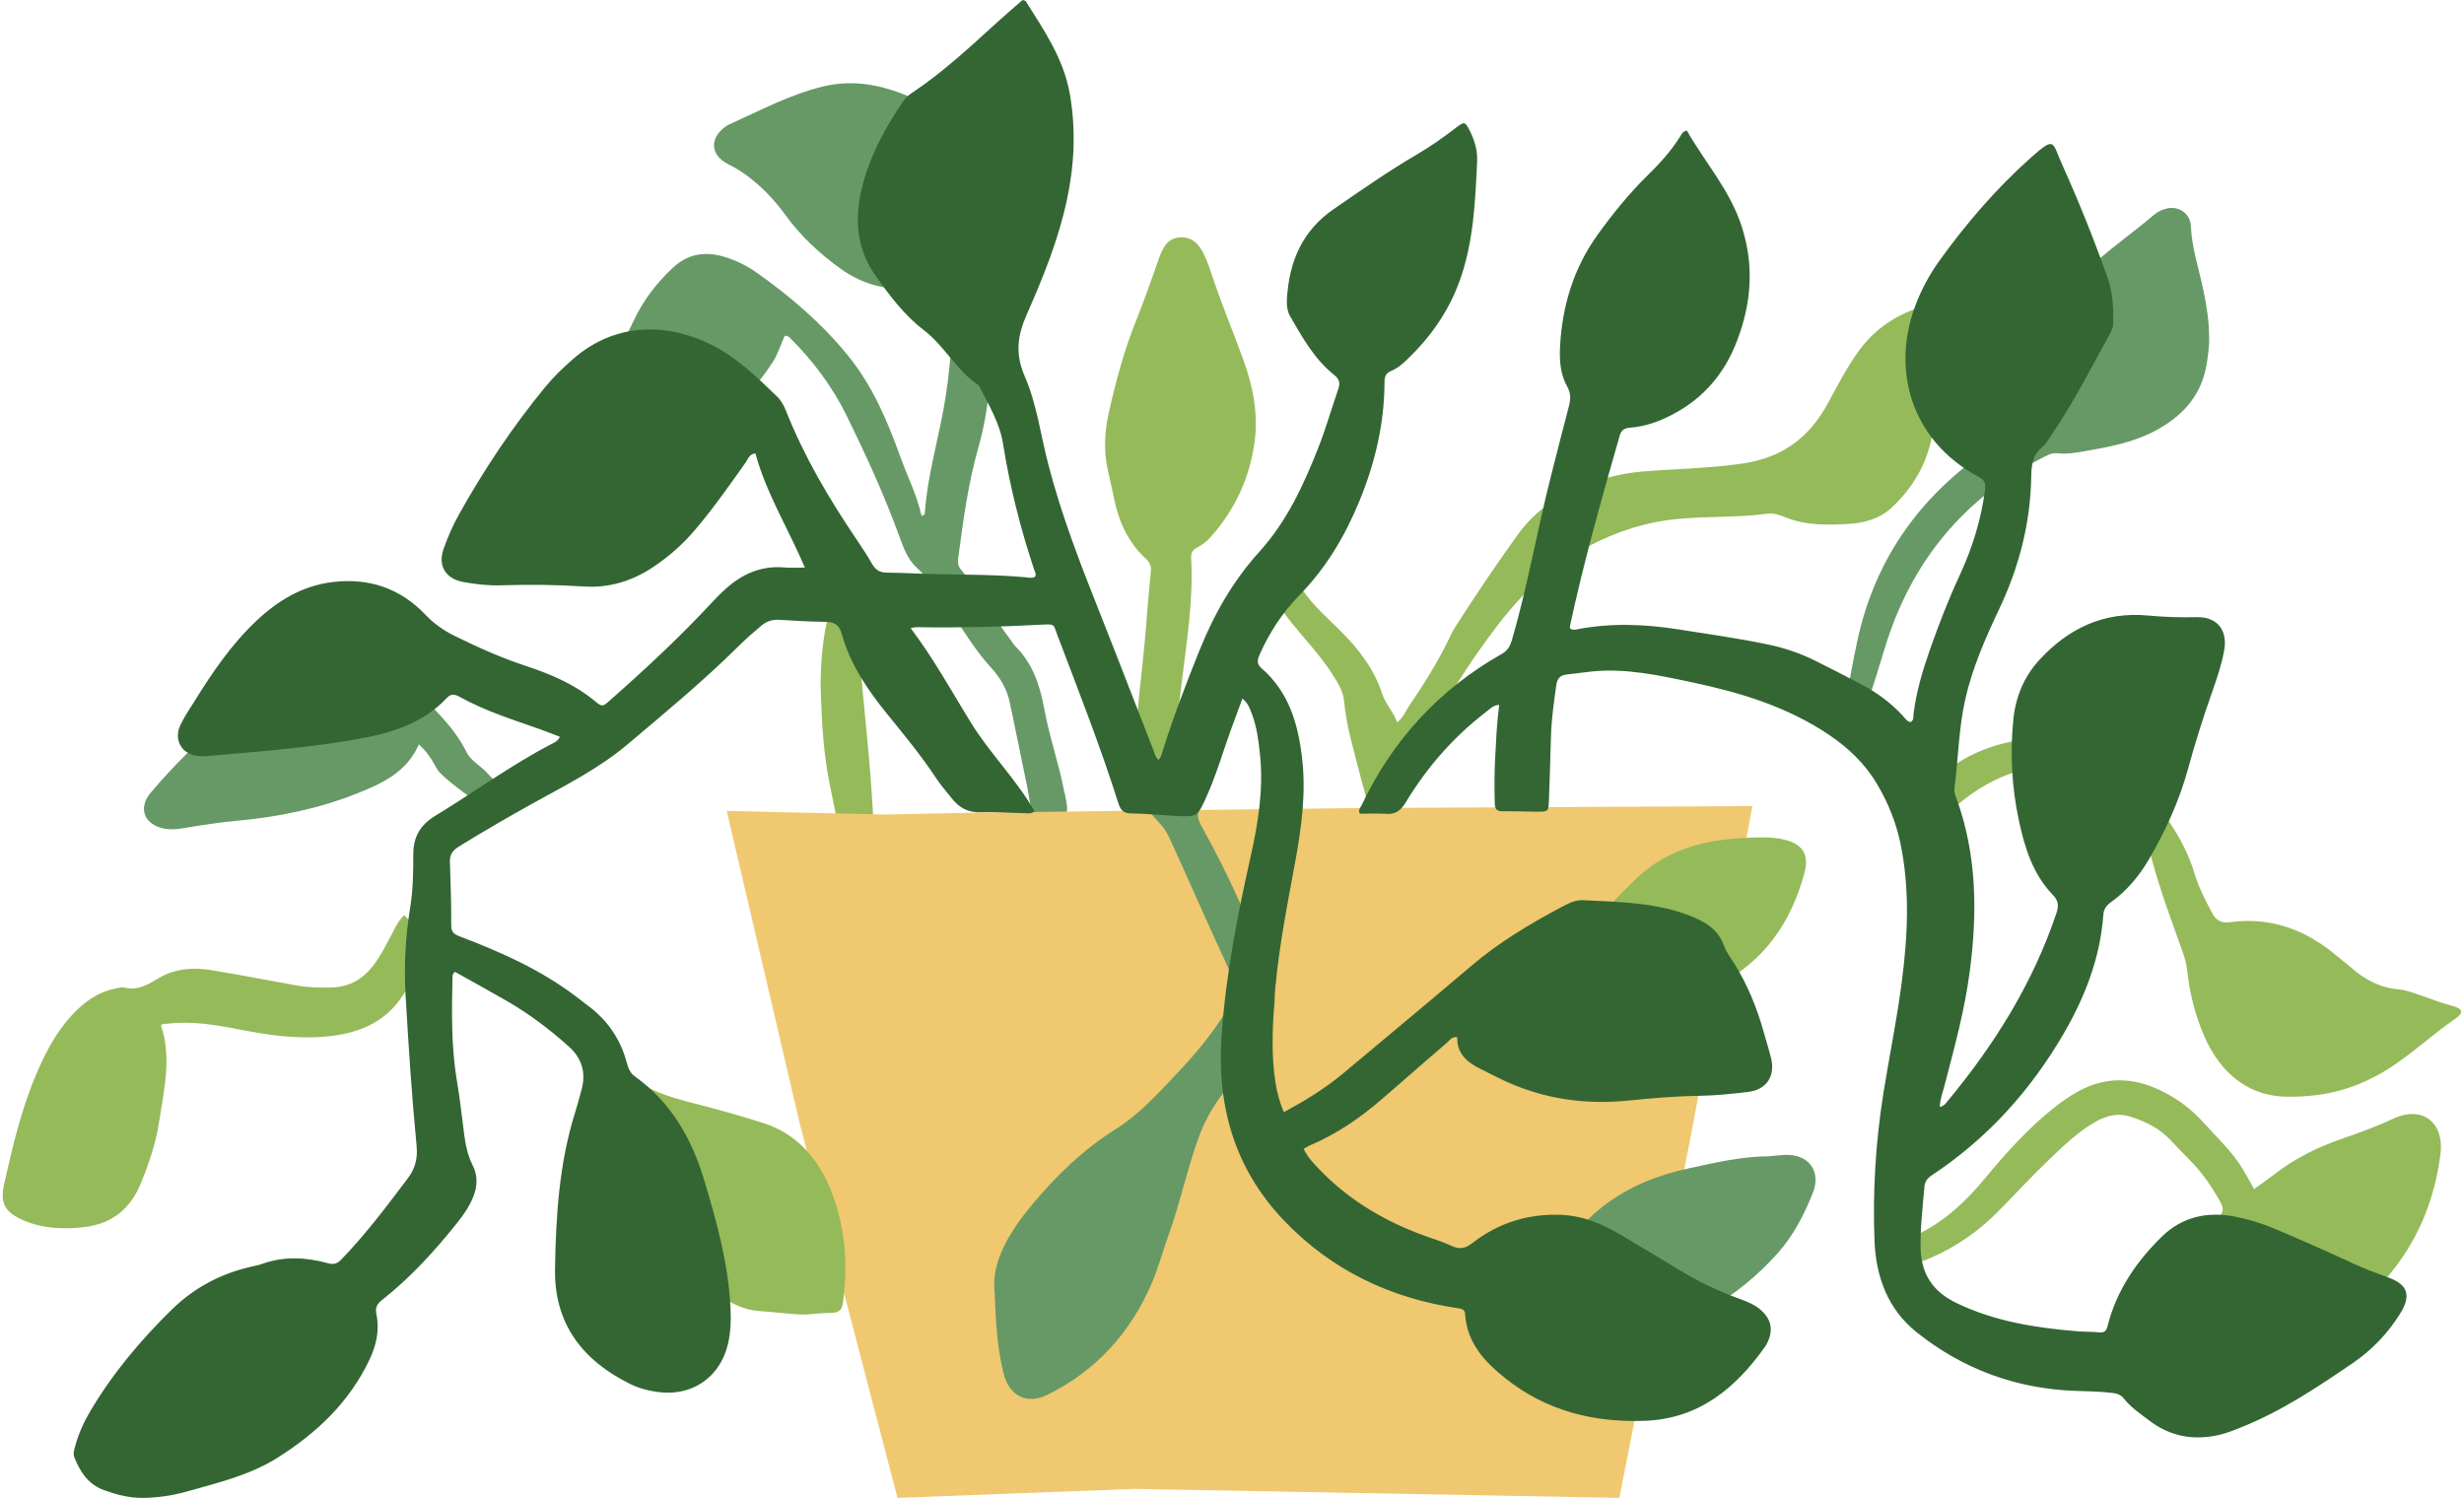
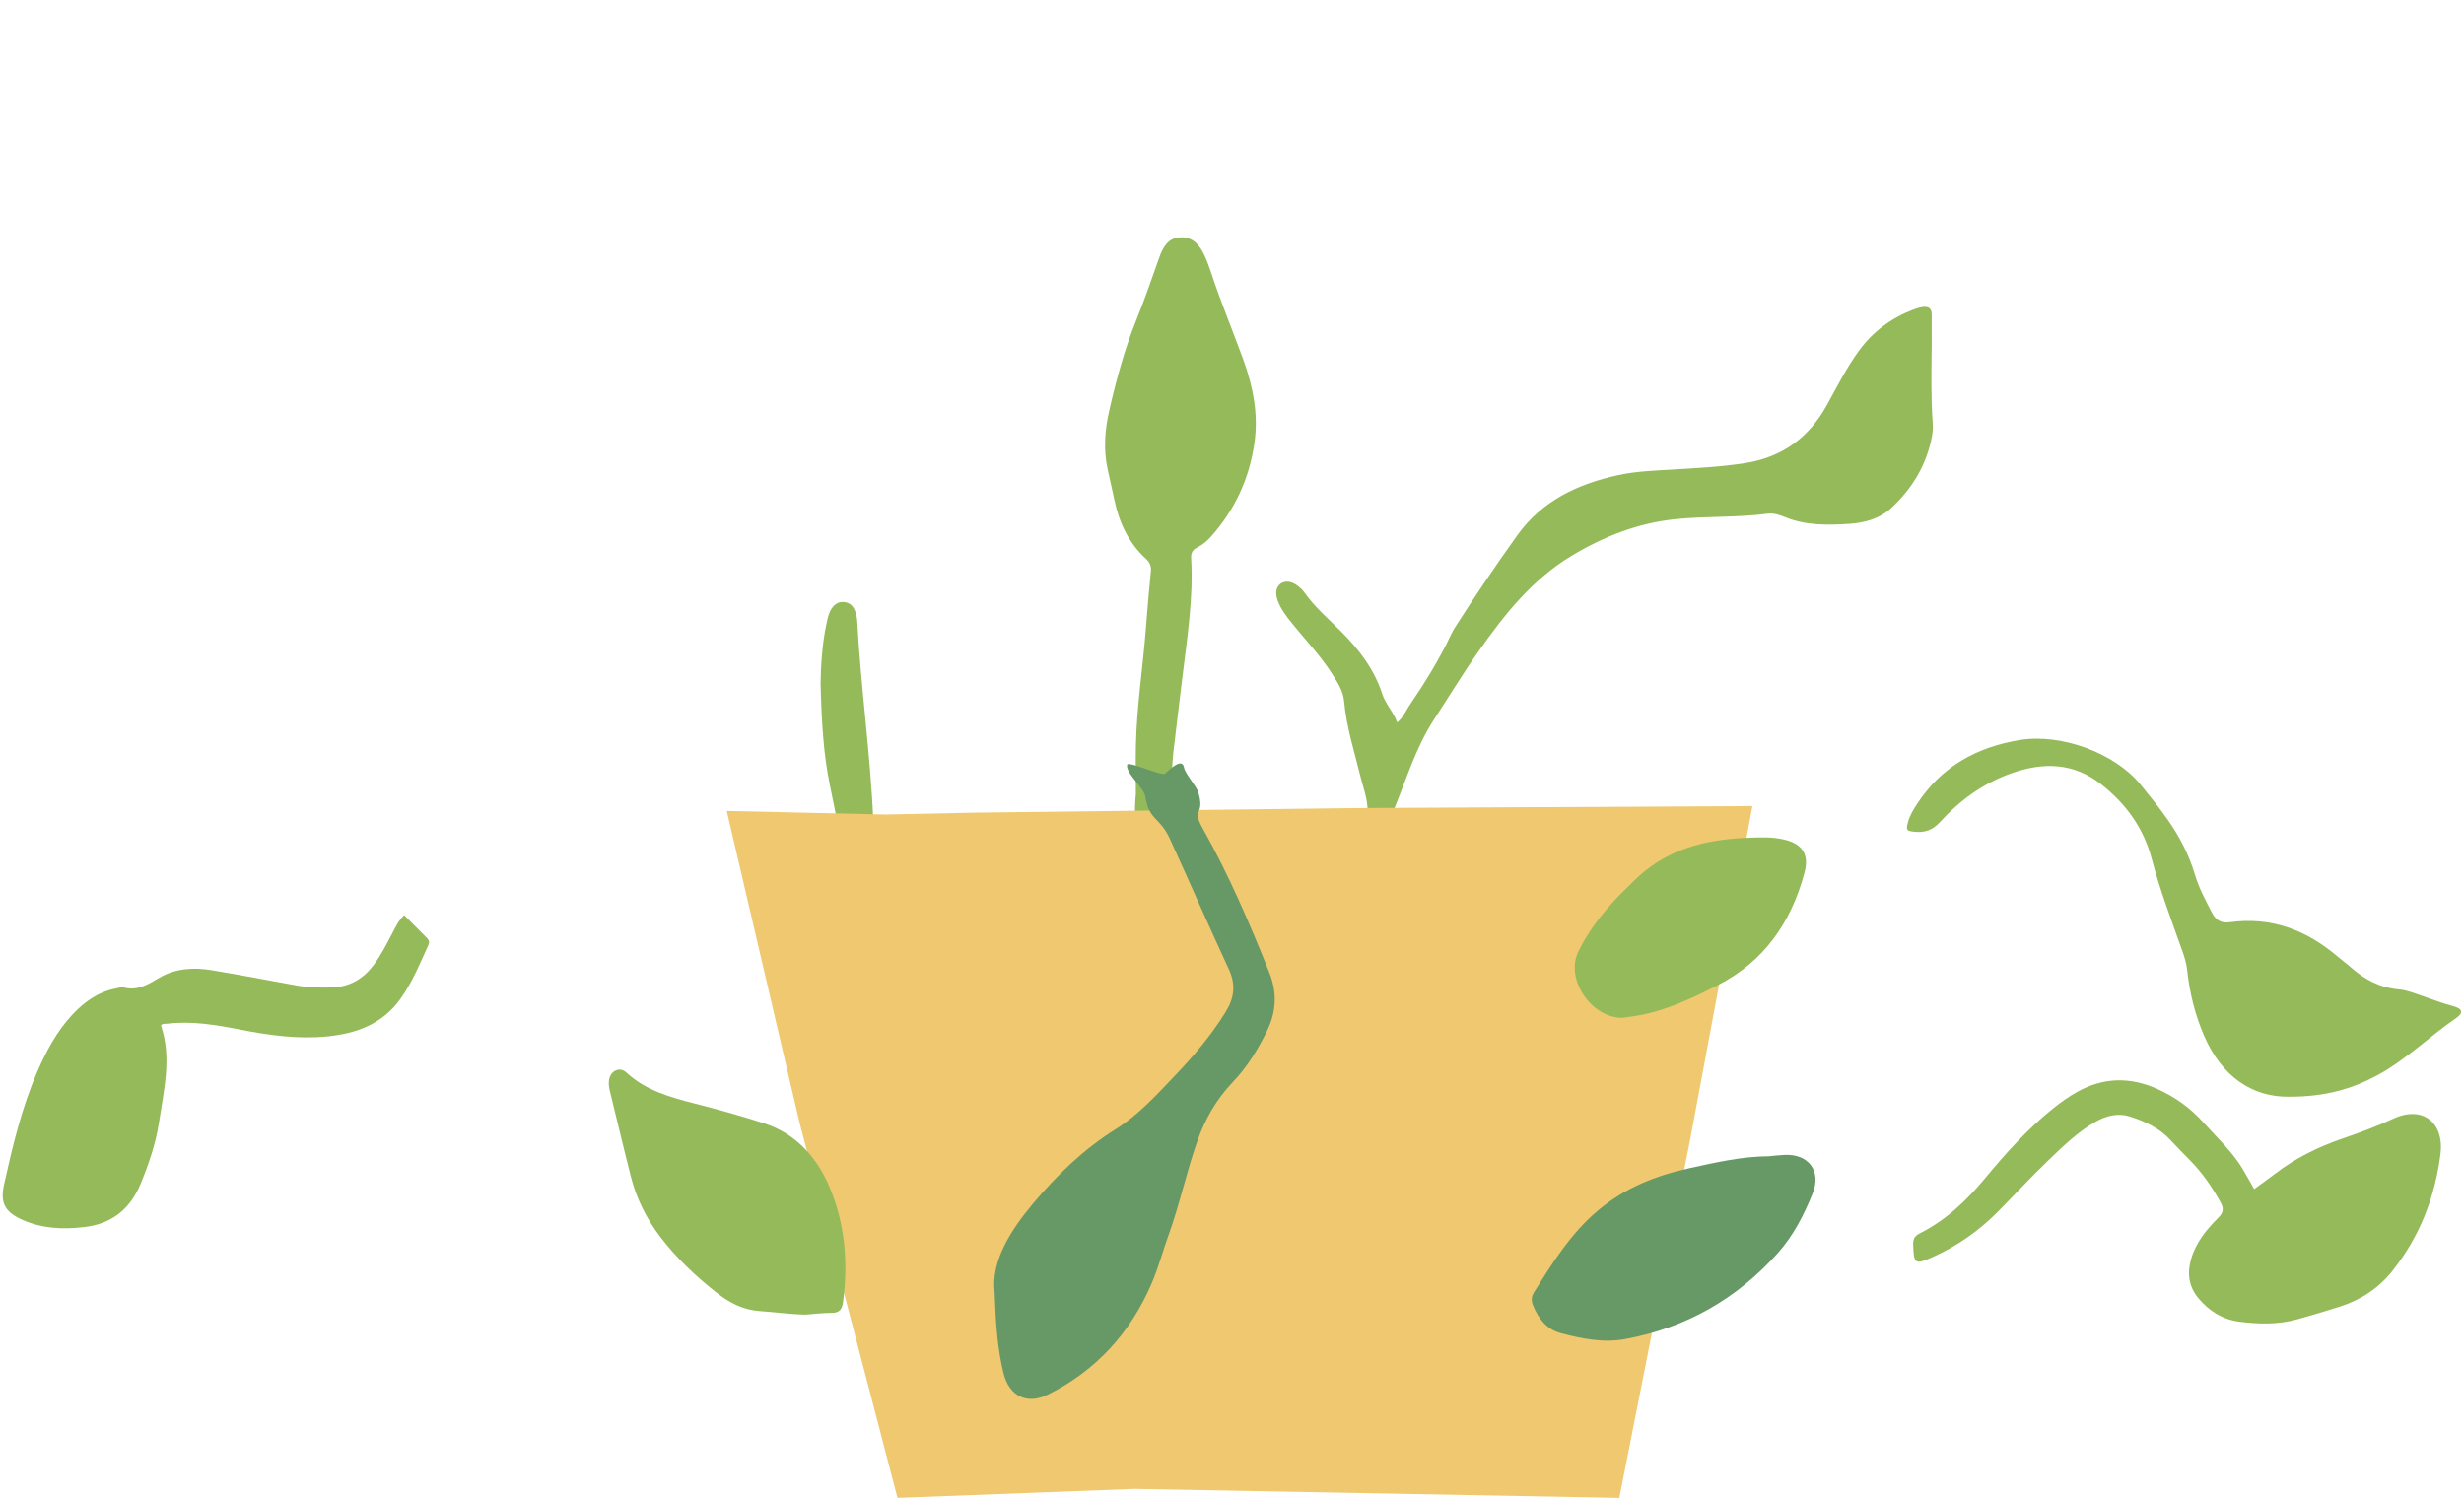
<svg xmlns="http://www.w3.org/2000/svg" height="1662.9" preserveAspectRatio="xMidYMid meet" version="1.0" viewBox="-3.0 0.0 2735.2 1662.9" width="2735.2" zoomAndPan="magnify">
  <g id="change1_1">
    <path d="M2141.56,484.7c-6.04,31.59-21.98,57.88-45.29,79.42c-12.89,11.91-29.82,16.42-46.99,17.47 c-23.73,1.45-47.55,1.92-70.35-7.32c-6.2-2.51-12.75-4.94-19.79-4c-33.74,4.5-67.84,2.6-101.69,6.03 c-41.98,4.26-79.65,18.97-115.57,40.53c-44.12,26.48-74.93,65.48-103.73,106.44c-17.29,24.59-32.93,50.35-49.36,75.56 c-20.07,30.81-30.5,65.91-44.29,99.52c-0.92,2.24-1.58,4.59-2.37,6.88c-5.11,14.8-7.69,16.29-23.12,15.3 c-5.23-0.33-7.65-2.82-6.18-7.22c6-17.97-1.44-34.19-5.55-50.99c-6.78-27.76-15.68-55.03-18.23-83.78 c-1.09-12.31-8.27-22.65-14.9-32.85c-12.49-19.19-28.4-35.66-42.68-53.43c-6.4-7.96-12.73-15.97-16.2-25.74 c-2.98-8.39-1.77-14.77,3.31-18.57c4.82-3.6,12.06-2.86,18.81,2.29c2.68,2.04,5.35,4.36,7.27,7.08 c11.57,16.42,26.73,29.43,40.79,43.48c20.15,20.13,37.08,42.17,46.01,69.77c3.58,11.06,12.31,19.56,16.5,31.42 c6.83-5.6,9.39-12.59,13.39-18.49c17.16-25.33,33.37-51.23,46.41-78.99c1.24-2.63,2.61-5.22,4.17-7.67 c22.16-34.79,45.3-68.94,69.29-102.49c27.6-38.6,67.45-57.18,112.33-66.95c19.51-4.25,39.43-4.89,59.3-6.1 c27.09-1.64,54.17-2.96,81.12-7.16c41.62-6.48,71.25-28.58,91.25-64.85c11.24-20.39,21.64-41.24,35.48-60.13 c15.68-21.39,36.07-36.34,60.74-45.63c3.15-1.19,6.44-2.22,9.76-2.69c6.33-0.9,10.27,1.25,10.15,8.56 c-0.18,11.16,0.13,22.33,0,33.49c-0.33,29.12-0.99,58.23,1.14,87.33C2142.83,475,2142.47,479.97,2141.56,484.7z M2653.51,1241.99 c-18.47,8.64-37.64,15.6-56.9,22.24c-26.8,9.24-51.88,21.68-74.43,39.03c-7.23,5.56-14.71,10.79-22.93,16.79 c-4.47-7.87-8.35-14.99-12.51-21.96c-11.56-19.37-28.1-34.49-42.99-51.11c-14.94-16.67-32.06-29.2-52.38-38.22 c-30.01-13.33-59.22-12.77-87.99,3.11c-9.78,5.4-18.88,11.88-27.59,18.9c-28.12,22.66-52.14,49.35-75.05,77.05 c-20.62,24.92-43.67,46.89-72.88,61.5c-5.63,2.82-7.33,6.32-7.13,12.55c0.7,21.21,2.03,22.4,21.17,13.85 c27.32-12.2,51.54-29.02,72.6-50.27c18.44-18.62,36.17-37.97,55.08-56.09c16.78-16.07,33.35-32.59,53.9-44.19 c11.95-6.75,24.84-9.82,37.82-5.69c16.66,5.3,32.53,12.72,44.86,25.97c7.27,7.81,14.76,15.42,22.25,23.03 c13.38,13.6,23.99,29.14,33.28,45.77c3.92,7.02,3.88,11.52-2.22,17.6c-13.09,13.03-24.77,27.3-30.16,45.67 c-4.71,16.07-2.69,30.77,8.11,43.76c11.61,13.95,26.56,23.38,44.35,25.8c21.63,2.94,43.61,3.55,65.05-2.38 c15.89-4.4,31.7-9.13,47.4-14.13c23.23-7.4,43.07-20.28,58.28-39.37c30.41-38.16,47.49-81.95,53.62-130.23 C2710.45,1246.9,2686.67,1226.48,2653.51,1241.99z M1341.64,303.38c-2.12-6.44-4.43-12.86-7.22-19.03 c-5.26-11.64-12.87-21.43-26.96-20.91c-13.73,0.51-19.46,10.9-23.61,22.49c-8.34,23.29-16.29,46.74-25.56,69.65 c-13.16,32.52-22.17,66.17-29.97,100.24c-4.93,21.54-6.5,43.15-1.82,64.93c2.44,11.38,5.14,22.7,7.51,34.09 c5.28,25.33,15.75,47.84,35.13,65.59c4.21,3.85,6.04,8.15,5.41,14.16c-2.1,20.26-3.84,40.57-5.38,60.88 c-3.34,44.01-10.29,87.73-11.25,131.93c-0.36,16.48-0.06,32.97-0.06,54.05c-2.43,23.05,0.39,50.67,0.75,78.31 c0.09,6.68,2.2,9.94,9.49,8.89c6.71-0.97,13.52-1.66,20.29-1.6c7.66,0.07,10.33-3.55,10.24-10.65c-0.16-12.62-0.23-25.24-0.07-37.85 c0.34-27.64-2.21-55.33,0.9-82.92c3.15-27.95,6.69-55.86,10.07-83.79c5.31-43.81,12.28-87.52,9.71-131.88 c-0.37-6.44,1.77-9.76,7.24-12.47c5.66-2.8,10.53-6.97,14.76-11.71c26.56-29.82,42.61-64.54,48.26-104.06 c4.59-32.1-1.59-62.84-12.5-92.8C1365.36,367.01,1352.29,335.64,1341.64,303.38z M2719.38,1116.74 c-11.33-2.89-22.09-7.29-33.11-10.98c-8.73-2.93-17.34-6.6-26.55-7.41c-20.74-1.82-37.92-10.89-53.17-24.48 c-4.7-4.19-9.87-7.86-14.67-11.95c-34.51-29.41-73.68-44.47-119.49-38.11c-9.77,1.36-15.66-2.26-19.95-10.52 c-7.17-13.79-14.59-27.6-18.99-42.44c-6.59-22.19-17.1-42.26-30.22-60.98c-9.45-13.49-19.86-26.33-30.29-39.09 c-28.86-35.33-88.58-56.65-133.54-49.3c-47.89,7.84-86.87,29.25-113.92,70.41c-4.28,6.51-8.41,13.06-10.46,20.67 c-2.47,9.18-1.68,9.92,7.23,10.83c11.3,1.15,19.95-1.72,28.12-10.66c22.18-24.28,48.3-43.35,79.74-54.41 c35.11-12.35,68.48-11.77,99.14,12.2c27.63,21.6,47.28,48.76,56.26,82.77c9.3,35.26,22.25,69.24,34.4,103.52 c2.44,6.89,4.31,13.78,5.1,21.11c2.67,24.73,8.67,48.6,18.5,71.56c19.51,45.55,53.53,68.68,94.76,68.07 c40.39-0.03,69.88-8.79,97.65-23.76c31.81-17.15,57.45-42.89,87.06-63.15C2732.22,1124.29,2730.72,1119.63,2719.38,1116.74z M445.66,1015.93c-6.58,6.46-9.54,13.16-12.91,19.56c-6.56,12.46-12.77,25.08-21.37,36.35c-11.59,15.19-26.53,23.77-45.87,24.39 c-13.14,0.42-26.21,0.15-39.18-2.2c-31.51-5.7-62.96-11.73-94.54-16.98c-20.08-3.34-40.46-1.95-58,8.48 c-12.74,7.57-24.21,14.7-39.63,10.67c-2.59-0.67-5.73,0.6-8.58,1.15c-20,3.82-35.51,15.25-48.89,29.76 c-16.99,18.43-28.61,40.31-38.47,63.13c-17.24,39.86-27.16,81.89-36.59,124.08c-4.61,20.61,0.23,30.72,19.42,39.52 c22.43,10.28,45.99,11.19,69.94,8.34c30.3-3.6,50.61-20.07,62.19-48.18c9.09-22.08,16.81-44.62,20.37-68.2 c5.4-35.75,14.36-71.56,2.11-107.47c2.16-2.38,4.68-1.55,6.95-1.82c27.4-3.29,54.13,1.26,80.88,6.5 c31.98,6.27,64.13,10.84,96.89,7.57c32.64-3.26,61.33-13.83,81.33-41.9c13.1-18.38,21.48-39.05,30.73-59.36 c1.4-3.09,1-5.5-1.38-7.86C462.85,1033.26,454.7,1025.02,445.66,1015.93z M966.41,911.21c-3.14-74.14-13.88-147.67-17.83-221.75 c-0.2-3.81-1.15-7.7-2.46-11.3c-2.16-5.96-6.68-9.59-13.11-9.89c-5.87-0.28-10.07,3-13.12,7.76c-2.93,4.58-4.02,9.8-5.16,15.03 c-5.55,25.25-6.52,50.91-6.83,67.51c1.15,43.54,3.22,77.89,10.06,111.76c4.13,20.42,8.37,40.83,12.46,61.26 c1.35,6.75,4.53,10.08,12.03,8.61c27.94-5.48,24.8,1.14,24.04-27.53C966.48,912.18,966.43,911.7,966.41,911.21z" fill="#95ba5a" />
  </g>
  <g id="change2_1">
-     <path d="M1179.26,882.27c4.75,22.75,3.76,24.33-18.34,29.54c-11.33,2.67-12.85,1.94-17.21-8.97 c-3.82-9.56-4.49-19.84-6.55-29.81c-6.38-30.88-12.59-61.79-19.1-92.65c-3.17-15.03-10.43-27.69-20.96-39.23 c-16.04-17.59-28.74-37.87-41.75-57.76c-12.18-18.64-23.54-37.67-40.43-52.84c-10.31-9.26-15.05-22.63-19.69-35.35 c-16.64-45.68-36.87-89.87-58.21-133.36c-15.78-32.16-37.37-61.27-63.13-86.76c-1.39-1.37-2.9-2.49-5.85-2.26 c-4.33,9.68-7.46,20.39-13.62,29.74c-31.72,48.14-72.9,82.56-131.36,93.35c-26.7,4.93-53.04,11.8-80.04,15.22 c-7.58,0.96-15.13,1.98-23.74,1.07c2.54-8.52,7.16-14.81,11.07-21.36c26.2-43.8,48.55-89.6,70.44-135.62 c10.58-22.24,25.24-41.3,43.2-58.03c16.11-15.01,34.53-18.36,55.34-12.56c14.23,3.97,27.17,10.52,39.08,19.01 c37.25,26.56,71.5,55.91,100.6,91.97c27.23,33.75,43.17,72.16,57.54,111.84c7.89,21.8,18.46,42.57,23.44,65.34 c2.95-0.87,3.55-2.07,3.64-3.46c2.69-38.44,13.24-75.46,20.39-113.09c4.08-21.48,6.55-43.18,8.44-64.94 c1.02-11.68,0.42-23.18-2.54-34.67c-3.72-14.44-3.65-29.66-8.12-44.71c-13.89,4.5-27.18,8.49-41.52,8.71 c-26.34,0.42-49.7-7.49-70.78-22.74c-22.95-16.6-43.52-35.67-60.26-58.71c-10.88-14.98-23.31-28.53-37.83-40.17 c-8-6.41-16.33-11.94-25.58-16.49c-20.47-10.06-21.67-29.13-3.15-42.21c0.79-0.56,1.58-1.16,2.46-1.56 c34.92-15.68,68.83-34.03,106.41-42.96c32.44-7.71,63.61-1.64,93.82,11.03c31.19,13.08,56.74,33.77,77.42,60.1 c27.72,35.3,26.12,100.03-1.14,130.72c-4.18,4.7-4.76,9.19-3.27,14.62c4.88,17.75,7.29,36.08,14.12,53.41 c5.22,13.24,5.12,27.62,4.38,41.72c-1.58,30.13-5.43,60.01-13.73,89.04c-11.38,39.84-16.89,80.68-22.29,121.58 c-0.64,4.82-1.06,9.61,2.52,13.82c21.15,24.82,36.45,53.78,56.2,79.6c1.47,1.93,2.62,4.16,4.33,5.84 c19.66,19.34,27.68,44.12,32.4,70.25c5.53,30.62,16.14,59.98,21.86,90.53C1178.46,879.46,1178.97,880.85,1179.26,882.27z M2449.31,375.83c-0.03-20.39-3.05-37.07-6.46-53.74c-4.86-23.7-12.83-46.72-13.87-71.3c-0.57-13.53-12.87-21.93-25.57-19.56 c-5.8,1.09-11.04,3.59-15.6,7.46c-24.76,21.06-51.66,39.5-75.24,62.05c-27.48,26.29-53.53,53.67-71.27,87.77 c-14.42,27.72-23.82,56.44-15.09,88.14c1.4,5.09-0.09,8.37-4.48,10.89c-2.94,1.69-5.72,3.67-8.57,5.51 c-81.17,52.55-134.67,124.6-154.76,220.05c-4.5,21.36-8.55,42.83-12.12,64.36c-1.91,11.52,2.17,19.06,9.21,20.36 c6.02,1.11,9.62-2.01,13.65-14.22c7-21.19,13.55-42.53,20.03-63.89c29.12-96.04,87.89-167.29,177.57-212.81 c4.4-2.23,8.55-4.3,13.73-3.71c10.74,1.22,21.32-0.67,31.84-2.5c25.84-4.5,51.66-9.36,75.27-21.53 c30.39-15.67,52.45-38.32,58.65-73.32C2448.16,394.87,2449.5,383.74,2449.31,375.83z M515.07,835.34 c-14.2-28.52-37.13-49.6-59.4-71.2c-12.59-12.22-26.66-22.57-44.1-27.34c-27.11-7.42-52.51-2.78-77.73,8.7 c-67.33,30.66-121.34,77.89-168.74,133.57c-1.26,1.48-2.52,2.97-3.58,4.59c-9.43,14.42-4.3,28.93,12.16,34.72 c9.54,3.35,19.18,2.34,28.79,0.74c18.67-3.12,37.35-6.1,56.22-7.8c46.14-4.15,91.14-13.21,134.4-30.36 c28.25-11.2,55.26-23.6,68.94-54.58c6.5,5.99,10.86,11.68,14.68,17.86c3.06,4.94,5.41,10.68,9.51,14.55 c16.25,15.32,34.73,27.75,53.26,40.06c1.35-1.46,2.21-2.05,2.6-2.86c12.61-26.53,12.71-19.6-5.53-39.13 C529.6,849.42,519.66,844.56,515.07,835.34z" fill="#696" />
-   </g>
+     </g>
  <g id="change3_1">
    <path d="M803.73 900.27L884.51 1246.16 993.27 1662.87 1256.27 1652.87 1794.55 1662.87 1873.91 1261.24 1942.27 894.87 1501.44 897.07 1079.27 902.15 980.27 904.23z" fill="#efc870" />
  </g>
  <g id="change2_2">
    <path d="M1406.02,1079.68c8.88,22.21,7.86,43.45-2.53,64.69c-10.08,20.6-21.95,40.07-37.82,56.69 c-18.09,18.95-30.75,40.73-39.47,65.46c-12.12,34.35-19.56,70.08-31.95,104.32c-6.44,17.78-11.25,36.22-18.68,53.56 c-23.59,55.02-61.65,97.2-115.56,123.87c-23.16,11.46-42.71,1.56-48.98-23.6c-6.59-26.48-8.66-53.59-9.98-90.57 c-3.79-33.47,16.69-67.05,42.9-98.25c26.66-31.73,56.16-60.2,91.61-82.37c25.27-15.81,45.32-37.96,65.72-59.38 c20.75-21.79,40.18-44.63,56.15-70.43c9.85-15.92,11.57-30.63,3.57-47.86c-22.25-47.96-43.38-96.43-65.33-144.53 c-11.31-24.78-23.25-20.18-27.39-47.4c-1.33-8.76-22.41-26.4-20-35c1.21-4.3,38.79,13.1,42,10c7.38-7.12,19-17.19,21-7 c1.49,7.59,13.79,20.48,16,28c7.72,26.26-8.38,16.35,4.96,40.07C1361.08,971.23,1384.22,1025.12,1406.02,1079.68z M1977.83,1282.12 c-5.81,0.29-11.6,1-17.41,1.52c-29.85,0.14-58.7,6.83-87.64,13.14c-37.48,8.18-71.99,21.8-101.93,47.03 c-30.39,25.6-50.71,58.42-71.26,91.34c-2.79,4.46-2.74,9.29-0.84,14c5.89,14.6,15.12,26.65,30.74,30.82 c23.46,6.27,47.33,11.09,71.87,6.54c67.31-12.45,123.67-44.57,169.17-95.47c17.31-19.37,29.08-42.45,38.71-66.38 C2019.15,1300.03,2004.55,1280.78,1977.83,1282.12z" fill="#696" />
  </g>
  <g id="change1_2">
    <path d="M917.94,1318.07c17.08,40.44,20.68,83.52,14.93,127.24c-1.06,8.09-3.88,12.14-12.61,12.15 c-9.68,0-19.36,1.23-29.04,1.93c-17.06-0.3-33.92-2.77-50.86-3.91c-18.27-1.22-33.62-9.18-47.54-20.12 c-23.35-18.35-44.94-38.66-62.95-62.37c-15.11-19.9-26.24-42.03-32.43-66.31c-8.16-31.97-15.75-64.07-23.59-96.12 c-1.05-4.3-1.5-8.7-0.48-12.99c2.22-9.36,11.87-13.43,18.83-6.98c21.6,20.01,48.48,27.48,75.93,34.49 c25.84,6.6,51.59,13.76,76.97,21.95C880.83,1258.57,904.01,1285.09,917.94,1318.07z M1978,932.17c-13.9-3.4-27.98-2.63-42-2.07 c-47.34,1.89-91.12,13.31-125.75,48.38c-6.13,6.21-12.6,12.1-18.57,18.47c-17,18.12-32.23,37.63-42.92,60.17 c-13.97,29.48,13.97,72.71,49.14,72.84c1.43-0.21,5.24-0.83,9.08-1.32c34.8-4.43,65.89-19.17,96.62-34.84 c51.85-26.43,81.76-69.95,96.5-124.99C2005.47,948.7,1998,937.06,1978,932.17z" fill="#95ba5a" />
  </g>
  <g id="change4_1">
-     <path d="M1376.16,775.51c-4.52,12.23-8.57,23.02-12.49,33.85c-9.07,25.1-16.43,50.83-27.45,75.21 c-10.11,22.38-10.25,22.42-34.2,21.2c-16.48-0.84-32.95-2.58-49.43-2.76c-8.53-0.09-11.73-3.73-14.09-11.19 c-19.92-62.97-44.08-124.42-67.51-186.12c-4.94-13.02-2.3-13.03-18.65-12.17c-46.08,2.43-92.19,3.57-138.34,2.72 c-1.35-0.02-2.7,0.44-6.15,1.04c25.45,33.63,45.17,69.58,66.61,104.48c21.25,34.58,50.68,63.34,71,98.92 c-4.04,3.26-8.08,2.1-11.69,2.05c-16.02-0.23-32.07-1.65-48.03-1c-14.13,0.58-24.15-5.14-32.39-15.64 c-5.69-7.25-11.9-14.17-16.95-21.85c-16.57-25.22-35.76-48.38-54.73-71.76c-21.82-26.9-41.13-55.35-50.46-89.38 c-2.34-8.53-7.53-12.63-16.9-12.74c-17.47-0.2-34.94-1.19-52.38-2.31c-7.86-0.51-14.45,2.01-20.13,6.81 c-8.52,7.2-16.97,14.54-24.88,22.4c-39,38.7-81.26,73.61-123.21,109.02c-31.29,26.41-67.01,44.46-102.16,63.89 c-28.91,15.98-57.45,32.46-85.52,49.85c-7.19,4.46-9.92,9.3-9.6,17.53c0.9,23.29,1.53,46.6,1.47,69.9 c-0.02,7.41,3.28,9.77,9.38,12.08c45.5,17.26,89.78,36.95,128.9,66.59c4.64,3.52,9.21,7.14,13.88,10.62 c21.4,15.97,35.63,36.86,42.59,62.61c1.68,6.21,3.61,11.73,9.3,15.79c40.2,28.67,62.96,69.14,76.86,115.33 c13.86,46.05,26.61,92.37,29.05,140.79c0.71,14.11,0.38,28.15-3.07,41.96c-8.98,35.97-39.52,56.85-76.4,52.27 c-11.16-1.39-21.95-4.16-32.05-9.15c-52.78-26.11-84.22-66.78-83.24-127.43c0.95-58.79,4.53-117.45,22.39-174.17 c2.62-8.33,4.85-16.78,7.11-25.22c5-18.62,0.44-34.48-13.92-47.45c-21.33-19.26-44.21-36.45-69.09-50.84 c-19.21-11.11-38.69-21.75-57.65-32.37c-2.55,2.32-2.63,4.23-2.67,6.16c-0.83,38.83-1.49,77.62,5.12,116.17 c3.28,19.12,5.33,38.46,7.8,57.72c1.55,12.09,3.98,23.82,9.56,34.89c5.79,11.49,5.26,23.44,0.38,35.28 c-4.3,10.44-10.56,19.67-17.56,28.4c-24.95,31.16-51.68,60.62-83.11,85.43c-5.51,4.35-8.26,8.31-6.68,15.79 c3.75,17.76,0.01,34.66-7.7,50.9c-22.46,47.24-58.74,81.51-102.29,108.86c-30.48,19.15-65.13,27.4-99.2,37.05 c-16.89,4.78-34.12,7.45-51.73,7.36c-14.28-0.07-27.71-3.69-41.11-8.47c-17.73-6.33-26.58-20.11-33.14-36.26 c-1.75-4.32-0.32-8.52,0.84-12.79c3.73-13.69,9.5-26.49,16.7-38.65c24.92-42.08,56.06-79.23,90.94-113.25 c24.52-23.92,53.88-39.45,87.31-47.15c4.25-0.98,8.59-1.78,12.69-3.24c24.29-8.65,48.78-7.39,73.05-0.65 c6.93,1.93,10.56,0.13,15.05-4.53c27.05-28.05,50.4-59.08,73.75-90.13c8.02-10.67,10.82-22.16,9.51-35.49 c-5.38-55.08-8.89-110.3-12.16-165.54c-1.96-33.15-0.4-66.08,4.95-98.72c3.24-19.82,3.57-39.72,3.51-59.52 c-0.05-19.83,8.2-32.98,24.53-42.89c42.73-25.93,83.13-55.62,127.53-78.89c3.7-1.94,8.13-3.25,10.68-8.73 c-7.17-2.75-14.17-5.61-21.3-8.14c-30.63-10.86-61.77-20.47-90.33-36.42c-4.8-2.68-9.46-3.24-13.3,0.89 c-32.06,34.42-75.23,42.53-118.56,49.33c-47.96,7.52-96.42,11.12-144.76,15.46c-3.86,0.35-7.77,0.57-11.64,0.36 c-19.34-1.06-29.56-17.46-21.2-34.94c4.38-9.15,10.25-17.6,15.61-26.26c19.72-31.86,40.78-62.69,68.19-88.65 c24.17-22.89,51.48-39.44,85.35-43.47c40.42-4.81,74.97,7.15,102.9,36.49c9.62,10.11,20.36,17.51,32.71,23.58 c25.3,12.42,50.91,23.94,77.73,32.79c27.75,9.16,54.54,20.32,77.44,39.31c8.31,6.89,8.75,6.22,16.73-0.81 c40.1-35.33,79.16-71.73,115.46-111.02c4.28-4.63,8.82-9.05,13.53-13.24c18.57-16.54,39.81-25.58,65.23-23.22 c6.66,0.62,13.42,0.09,22.18,0.09c-18.31-42.96-42.83-82.22-54.94-126.79c-6.87,0.79-8.1,6.23-10.69,9.91 c-17.91,25.4-35.82,50.79-55.9,74.57c-13.56,16.06-29.12,29.83-46.59,41.54c-23.36,15.66-48.93,23.61-77.05,21.78 c-30.57-1.99-61.13-2.32-91.72-1.31c-14.15,0.46-28.14-1.12-42.01-3.62c-20.12-3.63-28.92-18.06-21.97-37.44 c4.57-12.75,10.02-25.36,16.61-37.17c27.96-50.12,59.72-97.75,96.19-142.14c9.26-11.27,19.8-21.32,30.8-30.93 c49.58-43.28,109.59-38.87,156.31-14.33c26.95,14.16,48.62,35.27,70.24,56.24c4.54,4.4,7.55,10.15,9.89,16.04 c20.02,50.36,47.3,96.72,77.54,141.48c6.25,9.25,12.48,18.55,17.98,28.25c3.8,6.69,8.56,9.47,16.32,9.53 c18.44,0.13,36.88,1.33,55.33,1.7c33.01,0.65,66.04,0.51,98.97,3.48c3.3,0.3,6.74,1.3,9.99-0.42c2.03-2.98-0.01-5.64-0.85-8.18 c-15.17-45.69-26.95-92.21-34.53-139.77c-3.67-23.03-15.65-42.65-26.01-62.93c-0.44-0.85-0.94-1.84-1.69-2.34 c-24.18-16.13-37.13-43.18-60.26-60.81c-21.61-16.47-38.21-38.62-53.88-60.91c-20.71-29.46-23.17-62.34-14.98-96.22 c8.55-35.34,25.59-66.95,46.02-96.77c2.41-3.52,5.72-6.76,9.28-9.12c35-23.16,65.44-51.79,96.36-79.85 c8.94-8.11,18.16-15.93,26.87-23.55c1.79,0.61,3.1,0.63,3.48,1.24c20.41,32.39,42.18,64.06,48.98,103.01 c6.87,39.32,5.14,78.28-3.12,117.15c-9.44,44.43-26.43,86.33-44.64,127.58c-10.33,23.4-13.15,43.79-2.32,68.68 c13.29,30.54,17.58,64.46,25.93,96.88c14.68,57.01,35.95,111.73,57.64,166.33c20.06,50.52,39.51,101.28,59.3,151.9 c1.38,3.52,1.97,7.54,5.67,10.89c3.18-3.3,3.8-7.45,5-11.24c11.87-37.51,25.87-74.24,40.59-110.71 c16.12-39.95,37.22-77.08,66.2-109.02c30.7-33.84,49.26-74.24,65.66-115.88c8.35-21.19,14.62-43.2,22.02-64.77 c2.29-6.67,1.56-11.03-4.67-15.99c-21.71-17.29-34.99-41.3-48.64-64.8c-3.41-5.87-4.01-12.98-3.6-19.85 c2.43-40.88,16.96-75.3,51.95-99.34c30.41-20.89,60.61-42.07,92.49-60.71c15.12-8.84,29.38-18.89,43.22-29.6 c9.34-7.22,10.14-6.92,15.5,3.79c5.32,10.61,8.51,22.05,7.96,33.72c-2.08,44.6-3.98,89.28-19.24,132.02 c-12.54,35.09-33.51,64.39-60.46,89.69c-4.61,4.33-9.65,8.29-15.52,10.71c-5.72,2.36-7.58,5.85-7.59,12.21 c-0.09,45.76-10.33,89.45-27.62,131.68c-15.98,39.02-36.99,74.69-66.73,105.04c-18.84,19.23-33.44,41.52-44.35,66.23 c-2.64,5.99-3.35,10.28,2.35,15.21c29.9,25.83,40.14,60.73,44.7,98.26c4.76,39.1-0.36,77.52-7.39,115.82 c-9.73,52.99-20.43,105.83-23.64,159.79c-1.7,28.62-2.91,57.24,1.6,85.74c1.74,11.02,4.47,21.75,9.41,32.99 c23.71-12.9,45.92-26.4,66-43.24c47.26-39.61,94.77-78.94,141.71-118.92c30.92-26.33,65.37-46.97,101.04-65.85 c7.32-3.87,14.99-7.76,23.39-7.33c39.68,2.04,79.57,2.35,117.59,16.92c17.51,6.71,32.25,15.16,38.96,34.08 c2.39,6.73,7.1,12.67,10.95,18.85c14.77,23.66,25.3,49.14,32.79,75.93c2.74,9.81,5.83,19.53,8.31,29.41 c4.99,19.93-4.88,35.2-25.25,37.66c-18.78,2.27-37.71,4.17-56.59,4.41c-26.28,0.34-52.31,2.83-78.41,5.35 c-48.35,4.68-94.85-2.49-138.87-23.63c-8.31-3.99-16.5-8.23-24.74-12.37c-14.27-7.17-25.01-16.93-24.44-34.54 c-5.98-0.83-8.34,3.45-11.37,6.06c-23.92,20.59-47.71,41.33-71.54,62.03c-24.34,21.13-50.57,39.32-80.41,51.94 c-2.16,0.91-4.15,2.22-7.27,3.92c4.19,8.88,10.5,15.53,16.74,22.08c31.03,32.61,68.43,55.52,110.16,71.71 c12.21,4.74,24.97,8.25,36.79,13.78c9.1,4.25,15.44,3.51,23.5-2.8c27.67-21.66,59.32-32.05,94.74-31.6 c25.74,0.32,48.32,9.29,69.86,22.17c22.5,13.45,45.03,26.84,67.44,40.44c20.42,12.38,41.88,22.49,64.31,30.62 c8.69,3.15,17.28,6.56,24.33,12.81c11.21,9.94,13.63,21.88,7.2,35.44c-0.83,1.75-1.73,3.5-2.85,5.07 c-32.84,46.34-73.63,80.07-133.5,82.25c-56.59,2.06-108.74-10.86-154.07-46.68c-23.57-18.62-43.07-39.45-45.32-71.38 c-0.34-4.8-2.6-6.16-7.3-6.84c-75.41-10.92-141.13-42.3-193.81-97.47c-54.43-57.01-74.64-126.25-69.31-204.61 c4.6-67.66,17.56-133.68,32.33-199.55c8.32-37.08,14.3-74.38,10.41-112.6c-1.58-15.49-3.52-30.9-9.03-45.56 C1384.57,786.82,1382.56,780.81,1376.16,775.51z M2155.08,1206.81c11.04-42.27,22.69-84.46,28.41-127.85 c8.58-65.15,8.18-129.82-14.72-192.67c-1.34-3.67-2.73-7.4-2.21-11.34c4.39-33.18,4.67-66.85,12.24-99.65 c8.03-34.78,22.3-67.22,37.46-99.24c21.92-46.29,34.57-94.79,35.51-145.99c0.24-13.13,1.11-24.51,12.1-33.63 c5.07-4.21,8.39-10.63,12.19-16.25c23.43-34.65,42.2-72,62.53-108.44c2.11-3.79,4.12-7.72,4.21-12.28 c0.36-17.06-0.27-34.03-5.99-50.33c-15.09-43.02-32.14-85.29-50.84-126.83c-11.1-24.67-7.24-31.6-34.43-7.41 c-38.21,33.99-71.46,72.65-101.37,114.12c-11.69,16.22-21.13,33.8-27.91,52.6c-24.61,68.23-5.22,146.55,70.85,187.59 c7.17,3.87,8.32,7.46,7.4,14.58c-4.27,33.05-14.06,64.44-28.01,94.56c-12.46,26.9-23.16,54.49-33,82.42 c-8.24,23.38-15.28,47.08-18.36,71.8c-0.4,3.19,0.51,6.98-3.21,9.08c-4.3-0.7-6.23-4.41-8.79-7.17 c-13.03-14.03-28.14-25.33-45-34.24c-17.16-9.08-34.44-17.93-51.81-26.6c-16.57-8.28-34-14.22-52.15-18.04 c-32.79-6.9-65.95-11.52-99.02-16.75c-38.19-6.05-76.28-7.56-114.43-0.03c-2.35,0.46-4.83,0.71-6.93-1.38 c0-0.82-0.17-1.82,0.02-2.74c15.31-71.22,35.11-141.27,55.19-211.24c1.82-6.33,5.49-8.22,11.49-8.69 c13.16-1.02,25.62-4.59,37.75-10.05c39.28-17.67,66.02-46.64,81.19-86.89c15.73-41.73,19.01-82.96,4.92-126.53 c-13.06-40.38-40.8-71.05-60.76-106.25c-4.63,0.62-5.77,3.65-7.23,6.01c-10.02,16.24-22.71,30.19-36.29,43.48 c-20.52,20.1-38.49,42.33-55.31,65.61c-27.05,37.45-39.72,79.53-42.04,125.15c-0.77,15.21,0.44,30.38,7.97,43.87 c4.24,7.6,3.88,14.34,1.8,22.15c-6.76,25.32-13.05,50.76-19.56,76.14c-15.55,60.64-25.99,122.5-43.5,182.68 c-1.97,6.76-4.46,11.86-11.24,15.7c-69.69,39.51-121.49,95.77-155.78,168.15c-1.32,2.79-4.41,5.44-1.73,9.36 c9.58,0,19.28-0.58,28.89,0.15c10.57,0.8,16.42-3.72,21.82-12.64c23.56-39,53.13-72.9,89.43-100.67c3.97-3.04,7.51-7.29,14.35-7.67 c-2.66,19.99-3.42,39.35-4.47,58.7c-0.92,16.98-0.85,33.97-0.42,50.96c0.15,6.11,2.41,8.53,8.74,8.43 c12.62-0.2,25.24,0.42,37.86,0.47c12.81,0.05,13.03-0.06,13.5-12.38c0.91-23.77,1.65-47.55,2.27-71.33 c0.5-18.98,3.3-37.69,5.85-56.45c1.02-7.48,4.12-11.39,11.66-12.13c9.17-0.91,18.28-2.39,27.45-3.33 c37.82-3.87,74.29,4.1,110.95,11.85c54.04,11.42,106.1,27.03,152.62,58.37c21.82,14.7,39.96,32.02,53.39,54.63 c12.27,20.67,21.16,42.59,26.04,66.07c10.73,51.58,8.06,103.48,1.29,155.09c-5.36,40.88-13.68,81.35-20.2,122.09 c-8.69,54.33-12.01,109.08-9.88,164.03c1.55,39.97,14.87,75.93,46.69,101.35c51.11,40.83,110.07,62.64,175.74,65.11 c14.07,0.53,28.14,0.59,42.15,2.33c5.09,0.63,9.08,2.24,12.4,6.42c7.95,9.98,18.51,17.03,28.59,24.64 c22.84,17.24,48.22,21.76,75.82,15.77c9.04-1.96,17.58-5.47,26.14-8.91c44.5-17.84,84.06-44.24,123.37-71.1 c21.57-14.74,39.13-33.14,52.9-55.4c11.97-19.35,8.21-31.71-12.86-39.38c-13.21-4.81-26.37-9.63-39.18-15.58 c-29.03-13.48-58.31-26.45-87.8-38.89c-14.28-6.02-29.24-10.54-44.53-13.47c-30.08-5.77-58.07,0.63-79.79,21.71 c-28.44,27.6-50.84,59.98-60.77,99.32c-1.46,5.78-3.41,8.3-9.67,7.62c-8.19-0.88-16.5-0.57-24.72-1.27 c-46.1-3.88-91.32-10.91-133.7-31.42c-26.02-12.59-39.01-32.19-39.63-60.69c-0.5-22.89,2.35-45.55,4.24-68.28 c0.49-5.87,3.31-9.48,8.21-12.73c61.45-40.72,109.6-93.95,146.48-157.47c23.64-40.72,40.4-83.97,43.91-131.44 c0.49-6.66,3.16-10.46,8.27-14.11c17.66-12.61,31.32-28.93,42.24-47.57c18.73-31.97,33.95-65.51,43.71-101.32 c7.66-28.12,16.48-55.84,26.13-83.33c5.46-15.56,10.86-31.18,13.81-47.48c4.09-22.64-7.94-37.48-30.64-36.9 c-18,0.46-35.96-0.11-53.82-1.79c-48.89-4.59-88.18,13.97-120.6,49.17c-17.35,18.84-26.56,41.49-29.06,66.93 c-3.68,37.5-1.63,74.71,6.23,111.53c6.44,30.17,15.52,59.42,37.56,82.35c6.38,6.63,6.95,12.01,4.1,20.46 c-26.06,77.54-68.47,145.52-120.33,208.07c-2.09,2.52-3.75,5.74-9.16,7C2150.6,1220.57,2153.27,1213.77,2155.08,1206.81z" fill="#363" />
-   </g>
+     </g>
</svg>